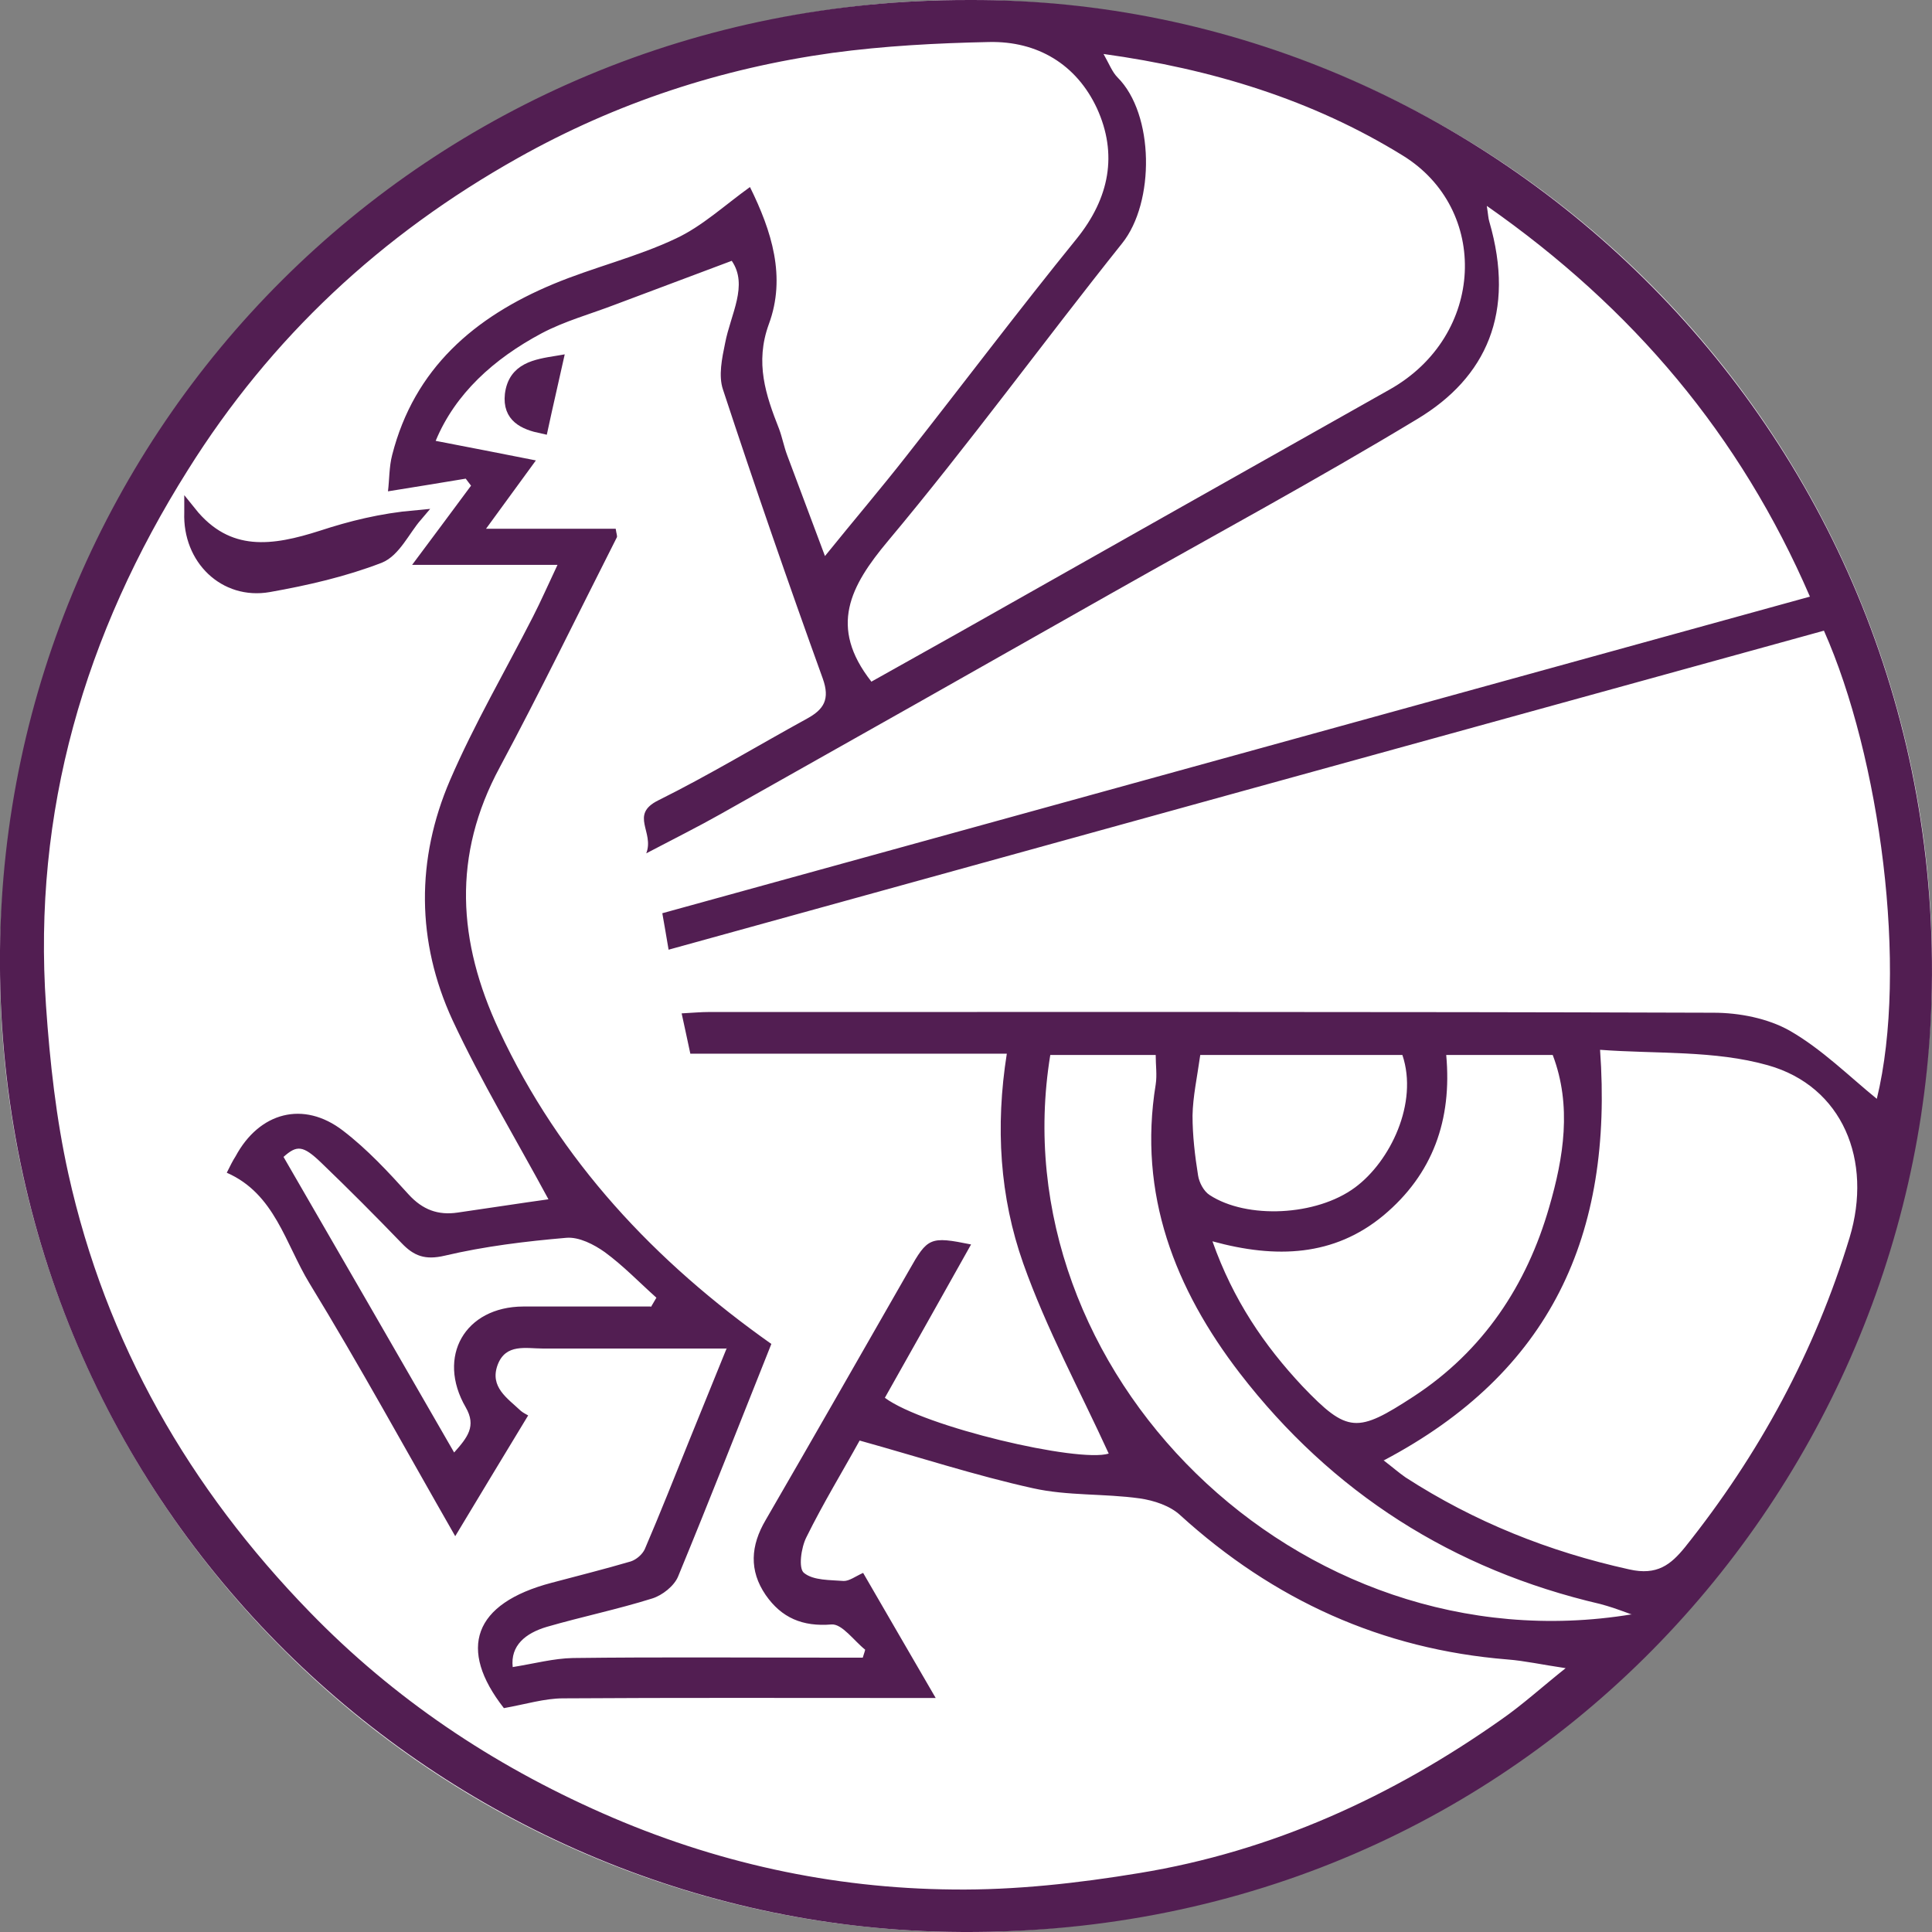
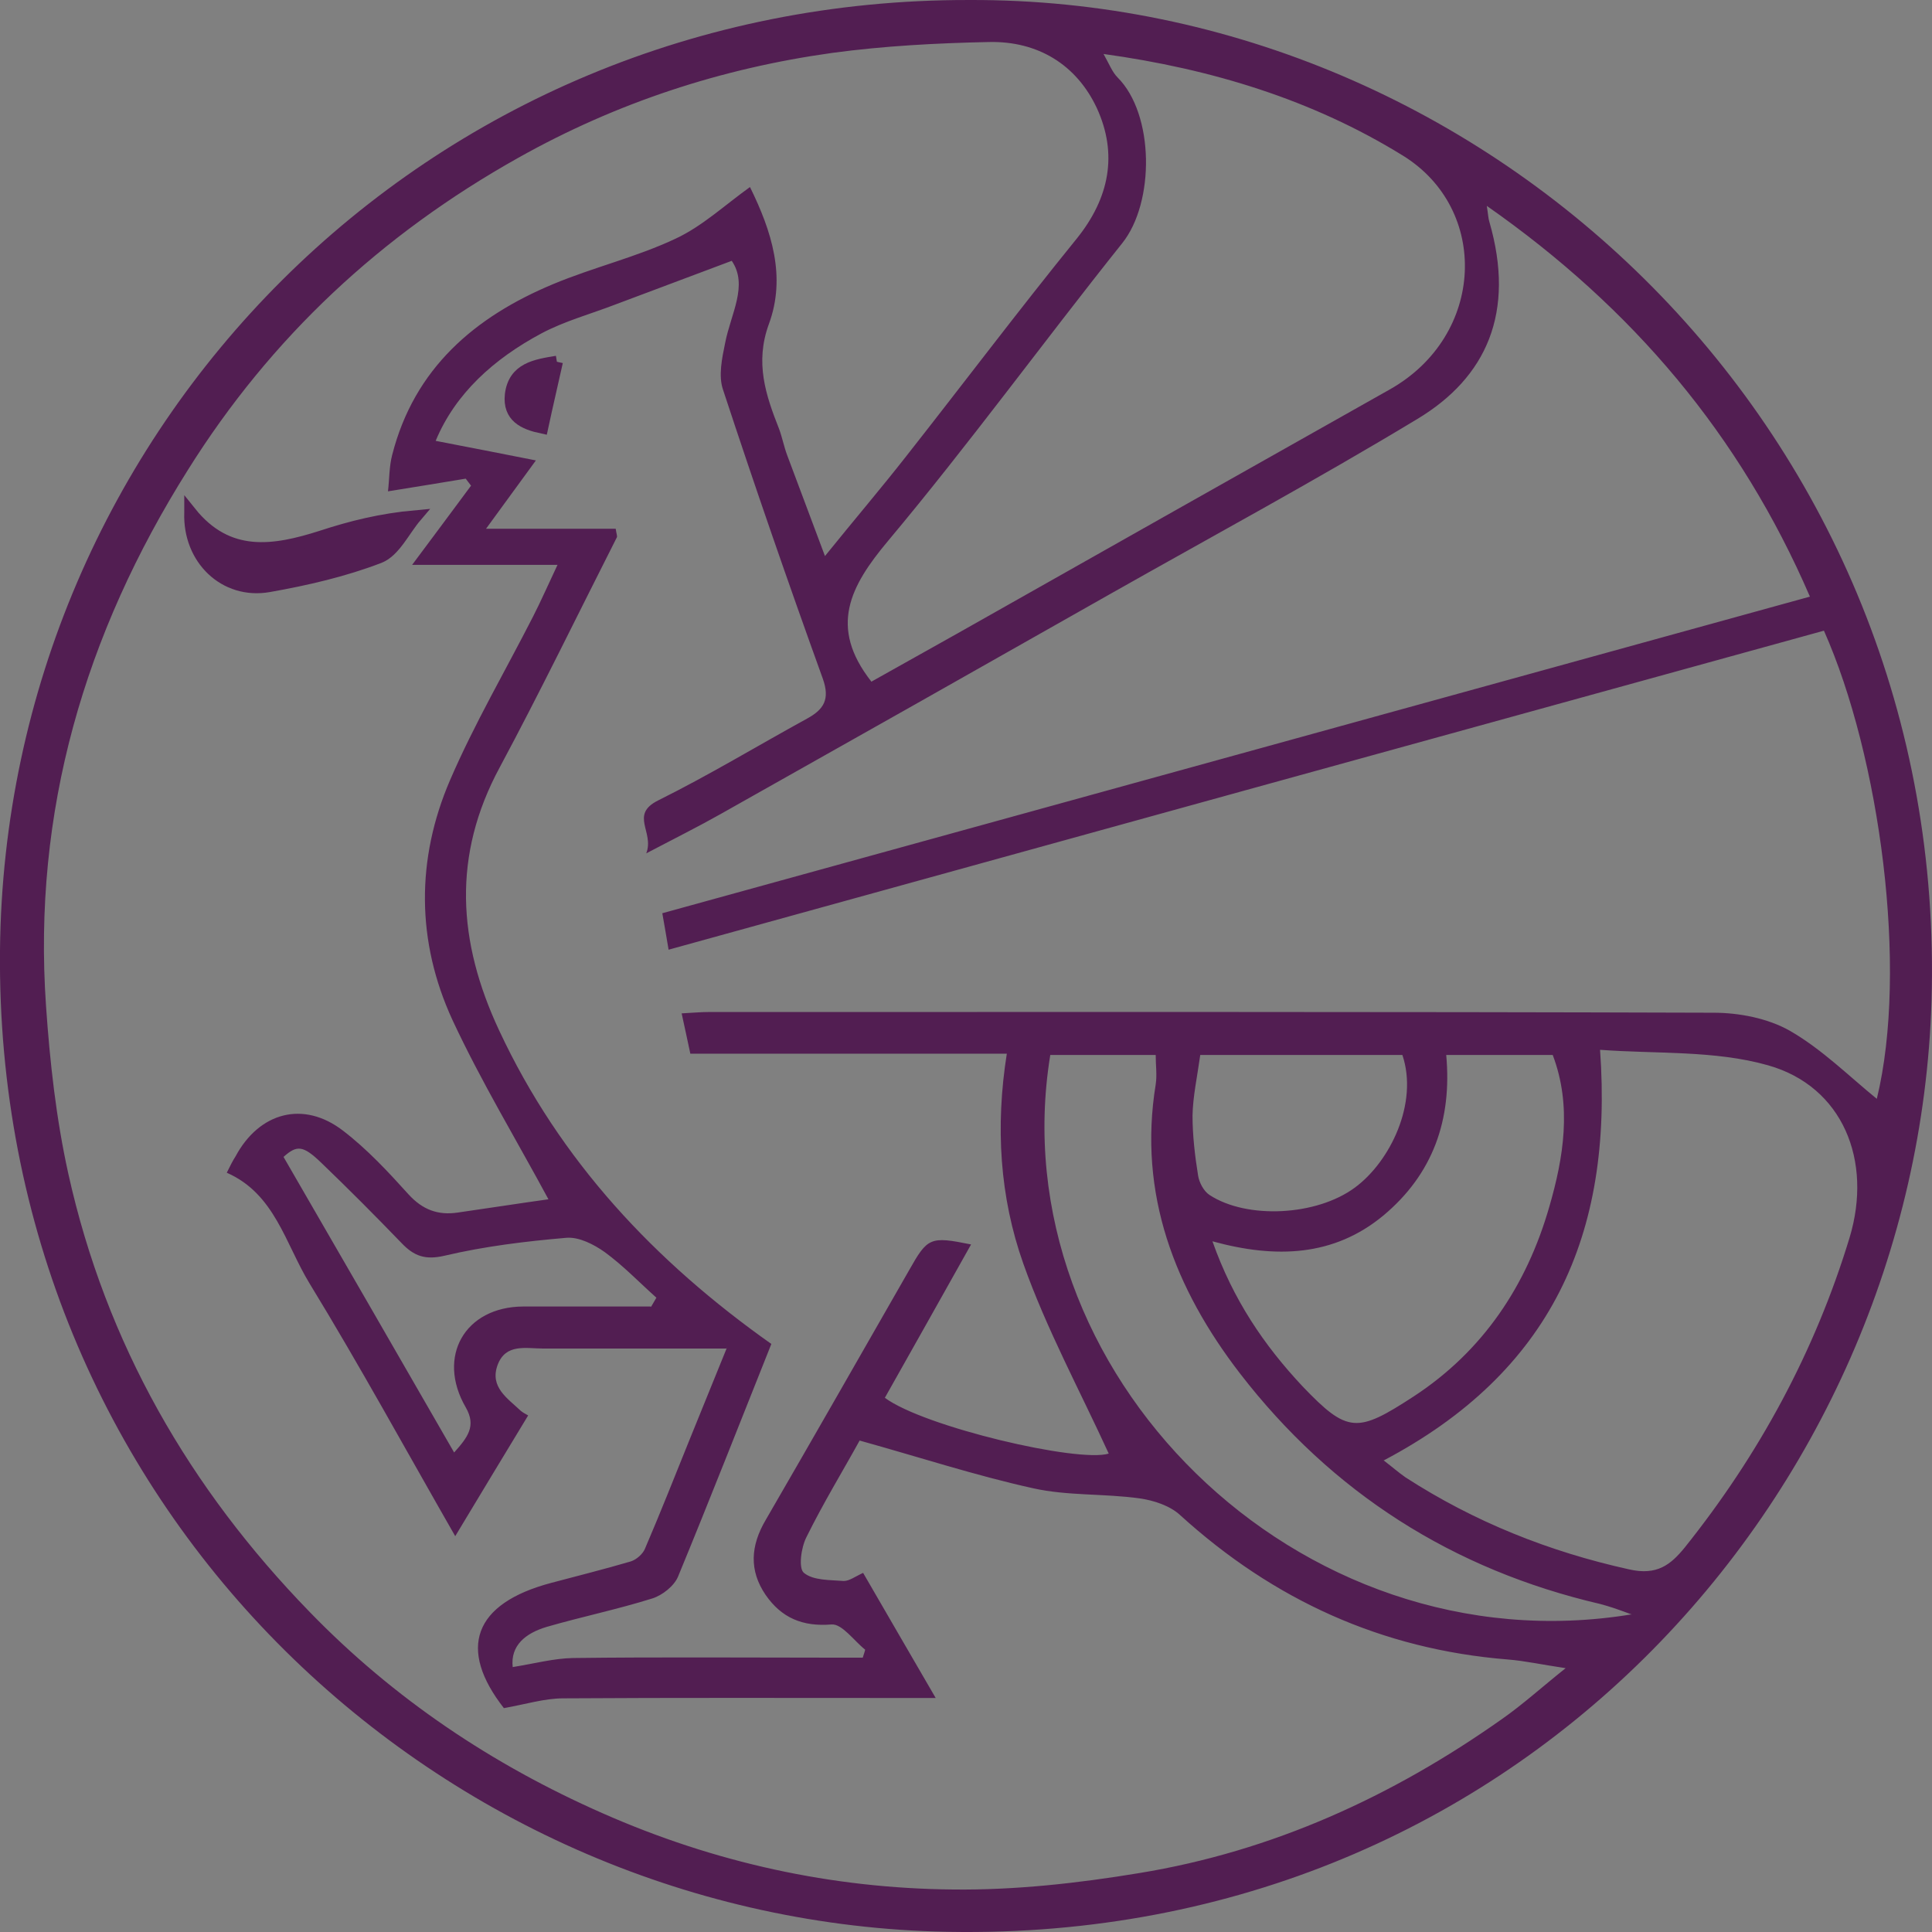
<svg xmlns="http://www.w3.org/2000/svg" version="1.1" width="16" height="16">
  <rect width="100%" height="100%" fill="#808080" stroke="none" />
  <svg width="16" height="16" viewBox="0 0 16 16" fill="none">
-     <circle cx="8" cy="8" r="8" fill="white" />
-     <path fill-rule="evenodd" clip-rule="evenodd" d="M4.612 2.996C4.571 3.181 4.53 3.355 4.49 3.541C4.339 3.509 4.211 3.451 4.231 3.268C4.258 3.051 4.437 3.025 4.612 2.996Z" fill="#521E52" stroke="#521E52" stroke-width="0.1" />
+     <path fill-rule="evenodd" clip-rule="evenodd" d="M4.612 2.996C4.571 3.181 4.53 3.355 4.49 3.541C4.339 3.509 4.211 3.451 4.231 3.268C4.258 3.051 4.437 3.025 4.612 2.996" fill="#521E52" stroke="#521E52" stroke-width="0.1" />
    <path fill-rule="evenodd" clip-rule="evenodd" d="M1.576 4.243C1.887 4.631 2.267 4.57 2.664 4.443C2.905 4.364 3.155 4.301 3.445 4.275C3.346 4.391 3.268 4.564 3.143 4.614C2.85 4.727 2.537 4.799 2.226 4.854C1.861 4.918 1.562 4.628 1.576 4.246V4.243Z" fill="#521E52" stroke="#521E52" stroke-width="0.1" />
    <path fill-rule="evenodd" clip-rule="evenodd" d="M8.027 6.2573e-05C12.351 -0.017 16.138 3.596 15.996 8.291C15.871 12.386 12.523 16.141 7.746 15.996C3.581 15.865 -0.046 12.455 0 7.867C0.044 3.57 3.515 -0.009 8.027 6.2573e-05ZM6.016 11.168H5.743C5.328 11.168 4.913 11.168 4.498 11.168C4.356 11.168 4.188 11.124 4.121 11.304C4.054 11.487 4.202 11.579 4.313 11.684C4.333 11.701 4.359 11.713 4.374 11.722C4.171 12.058 3.973 12.383 3.77 12.722C3.358 12.003 2.978 11.307 2.563 10.628C2.363 10.3 2.276 9.886 1.878 9.712C1.907 9.654 1.927 9.613 1.951 9.576C2.148 9.21 2.514 9.112 2.841 9.364C3.042 9.518 3.216 9.706 3.384 9.892C3.5 10.019 3.628 10.066 3.79 10.042C4.049 10.005 4.31 9.964 4.542 9.932C4.278 9.442 3.985 8.958 3.747 8.447C3.448 7.798 3.445 7.116 3.727 6.461C3.927 5.997 4.185 5.556 4.414 5.107C4.481 4.976 4.539 4.843 4.617 4.678H3.413C3.59 4.44 3.747 4.231 3.901 4.022C3.886 4.002 3.872 3.985 3.857 3.964C3.651 3.999 3.445 4.031 3.213 4.069C3.225 3.973 3.222 3.866 3.248 3.767C3.431 3.051 3.93 2.624 4.583 2.352C4.916 2.213 5.273 2.129 5.598 1.975C5.816 1.873 6.002 1.699 6.211 1.549C6.391 1.914 6.512 2.294 6.367 2.685C6.251 3.004 6.341 3.271 6.452 3.552C6.478 3.622 6.492 3.697 6.518 3.767C6.617 4.031 6.716 4.295 6.832 4.605C7.075 4.304 7.296 4.045 7.502 3.782C7.975 3.181 8.436 2.569 8.918 1.975C9.188 1.639 9.258 1.276 9.084 0.896C8.915 0.534 8.593 0.339 8.19 0.348C7.757 0.357 7.322 0.38 6.893 0.438C5.973 0.566 5.105 0.85 4.29 1.308C3.158 1.943 2.244 2.793 1.556 3.892C0.7 5.252 0.27 6.722 0.381 8.329C0.413 8.795 0.465 9.265 0.566 9.721C0.877 11.124 1.568 12.325 2.566 13.351C3.262 14.068 4.075 14.613 4.989 15.016C5.915 15.425 6.887 15.639 7.894 15.648C8.407 15.654 8.927 15.596 9.435 15.512C10.535 15.332 11.527 14.88 12.435 14.239C12.61 14.117 12.769 13.972 12.966 13.815C12.769 13.786 12.627 13.754 12.485 13.743C11.443 13.659 10.546 13.25 9.774 12.548C9.69 12.47 9.557 12.426 9.438 12.409C9.145 12.368 8.84 12.389 8.555 12.325C8.08 12.22 7.612 12.067 7.119 11.93C6.983 12.177 6.817 12.449 6.678 12.731C6.634 12.818 6.611 12.989 6.658 13.026C6.736 13.09 6.875 13.084 6.988 13.093C7.035 13.093 7.084 13.055 7.148 13.026C7.342 13.36 7.531 13.688 7.749 14.062H7.453C6.524 14.062 5.593 14.059 4.664 14.065C4.51 14.065 4.353 14.114 4.173 14.146C3.79 13.656 3.918 13.279 4.568 13.108C4.786 13.05 5.006 12.995 5.224 12.931C5.27 12.916 5.32 12.873 5.34 12.829C5.468 12.531 5.587 12.229 5.709 11.927C5.807 11.687 5.906 11.443 6.022 11.156L6.016 11.168ZM5.651 8.392C5.741 8.387 5.807 8.381 5.874 8.381C8.645 8.381 11.42 8.378 14.191 8.387C14.403 8.387 14.641 8.433 14.824 8.537C15.091 8.691 15.314 8.914 15.543 9.1C15.805 8.024 15.569 6.267 15.105 5.223C11.922 6.101 8.735 6.98 5.537 7.865C5.517 7.749 5.503 7.662 5.485 7.563C8.643 6.693 11.8 5.82 14.989 4.941C14.412 3.605 13.524 2.552 12.313 1.705C12.325 1.781 12.325 1.807 12.334 1.836C12.552 2.587 12.311 3.126 11.736 3.471C10.9 3.976 10.041 4.44 9.191 4.921C8.117 5.53 7.044 6.136 5.967 6.742C5.781 6.847 5.59 6.942 5.352 7.067C5.421 6.89 5.212 6.748 5.45 6.629C5.871 6.42 6.272 6.177 6.684 5.951C6.823 5.875 6.875 5.791 6.814 5.62C6.527 4.825 6.251 4.028 5.987 3.225C5.949 3.112 5.979 2.967 6.005 2.842C6.051 2.601 6.199 2.363 6.06 2.16C5.726 2.285 5.41 2.404 5.093 2.523C4.89 2.601 4.676 2.659 4.484 2.761C4.089 2.972 3.77 3.26 3.608 3.651C3.88 3.703 4.144 3.755 4.438 3.813C4.284 4.025 4.171 4.179 4.025 4.379H5.099C5.105 4.422 5.114 4.44 5.108 4.451C4.786 5.086 4.475 5.727 4.139 6.354C3.744 7.085 3.79 7.798 4.133 8.532C4.638 9.616 5.427 10.451 6.388 11.13C6.132 11.771 5.88 12.415 5.616 13.055C5.584 13.134 5.485 13.212 5.401 13.238C5.114 13.328 4.818 13.389 4.528 13.473C4.353 13.525 4.226 13.627 4.246 13.806C4.426 13.777 4.586 13.734 4.745 13.731C5.468 13.722 6.19 13.728 6.91 13.728H7.145C7.151 13.705 7.16 13.685 7.165 13.662C7.073 13.589 6.974 13.447 6.887 13.453C6.646 13.473 6.472 13.398 6.341 13.209C6.202 13.006 6.216 12.8 6.341 12.588C6.739 11.901 7.133 11.211 7.528 10.521C7.682 10.248 7.702 10.237 8.042 10.306C7.801 10.736 7.563 11.159 7.328 11.576C7.653 11.817 8.93 12.116 9.182 12.038C8.944 11.518 8.666 11.005 8.474 10.463C8.28 9.915 8.242 9.332 8.338 8.726H5.717C5.691 8.607 5.671 8.508 5.645 8.392H5.651ZM7.215 5.646C7.441 5.519 7.685 5.382 7.929 5.246C9.121 4.573 10.314 3.898 11.51 3.225C12.302 2.778 12.337 1.731 11.617 1.288C10.871 0.827 10.036 0.571 9.139 0.447C9.185 0.528 9.211 0.597 9.255 0.641C9.56 0.945 9.565 1.676 9.293 2.015C8.64 2.833 8.024 3.68 7.354 4.48C7.041 4.854 6.861 5.191 7.215 5.643V5.646ZM11.457 12.093C11.533 12.151 11.585 12.197 11.64 12.235C12.209 12.603 12.827 12.85 13.492 12.997C13.724 13.05 13.837 12.957 13.953 12.815C14.568 12.046 15.03 11.194 15.317 10.251C15.511 9.61 15.259 8.996 14.641 8.822C14.2 8.697 13.715 8.729 13.251 8.694C13.361 10.228 12.845 11.365 11.457 12.096V12.093ZM13.515 13.371C13.431 13.34 13.396 13.328 13.361 13.316C13.326 13.305 13.289 13.293 13.254 13.284C12.032 13 11.031 12.362 10.268 11.373C9.731 10.675 9.423 9.889 9.571 8.981C9.583 8.903 9.571 8.822 9.571 8.737H8.698C8.271 11.347 10.741 13.827 13.515 13.369V13.371ZM11.977 8.737C12.026 9.274 11.867 9.723 11.457 10.066C11.048 10.405 10.569 10.425 10.041 10.28C10.213 10.767 10.471 11.144 10.787 11.481C11.161 11.872 11.24 11.869 11.707 11.565C12.284 11.188 12.644 10.643 12.83 9.996C12.949 9.587 13.019 9.158 12.859 8.737H11.974H11.977ZM9.94 8.737C9.914 8.923 9.879 9.08 9.876 9.239C9.876 9.404 9.896 9.573 9.922 9.735C9.931 9.793 9.969 9.866 10.018 9.897C10.326 10.098 10.903 10.071 11.222 9.834C11.513 9.619 11.748 9.135 11.614 8.737H9.94ZM5.392 10.822C5.407 10.796 5.421 10.773 5.436 10.747C5.294 10.62 5.163 10.483 5.009 10.37C4.919 10.306 4.795 10.242 4.69 10.251C4.353 10.28 4.014 10.321 3.683 10.399C3.521 10.437 3.428 10.402 3.326 10.295C3.108 10.069 2.885 9.845 2.659 9.628C2.508 9.483 2.458 9.483 2.348 9.581C2.818 10.393 3.285 11.202 3.761 12.029C3.872 11.904 3.947 11.811 3.857 11.655C3.613 11.234 3.851 10.822 4.333 10.82C4.684 10.82 5.035 10.82 5.386 10.82L5.392 10.822Z" fill="#521E52" />
  </svg>
  <style>@media (prefers-color-scheme:light){:root{filter:none}}@media (prefers-color-scheme:dark){:root{filter:none}}</style>
</svg>